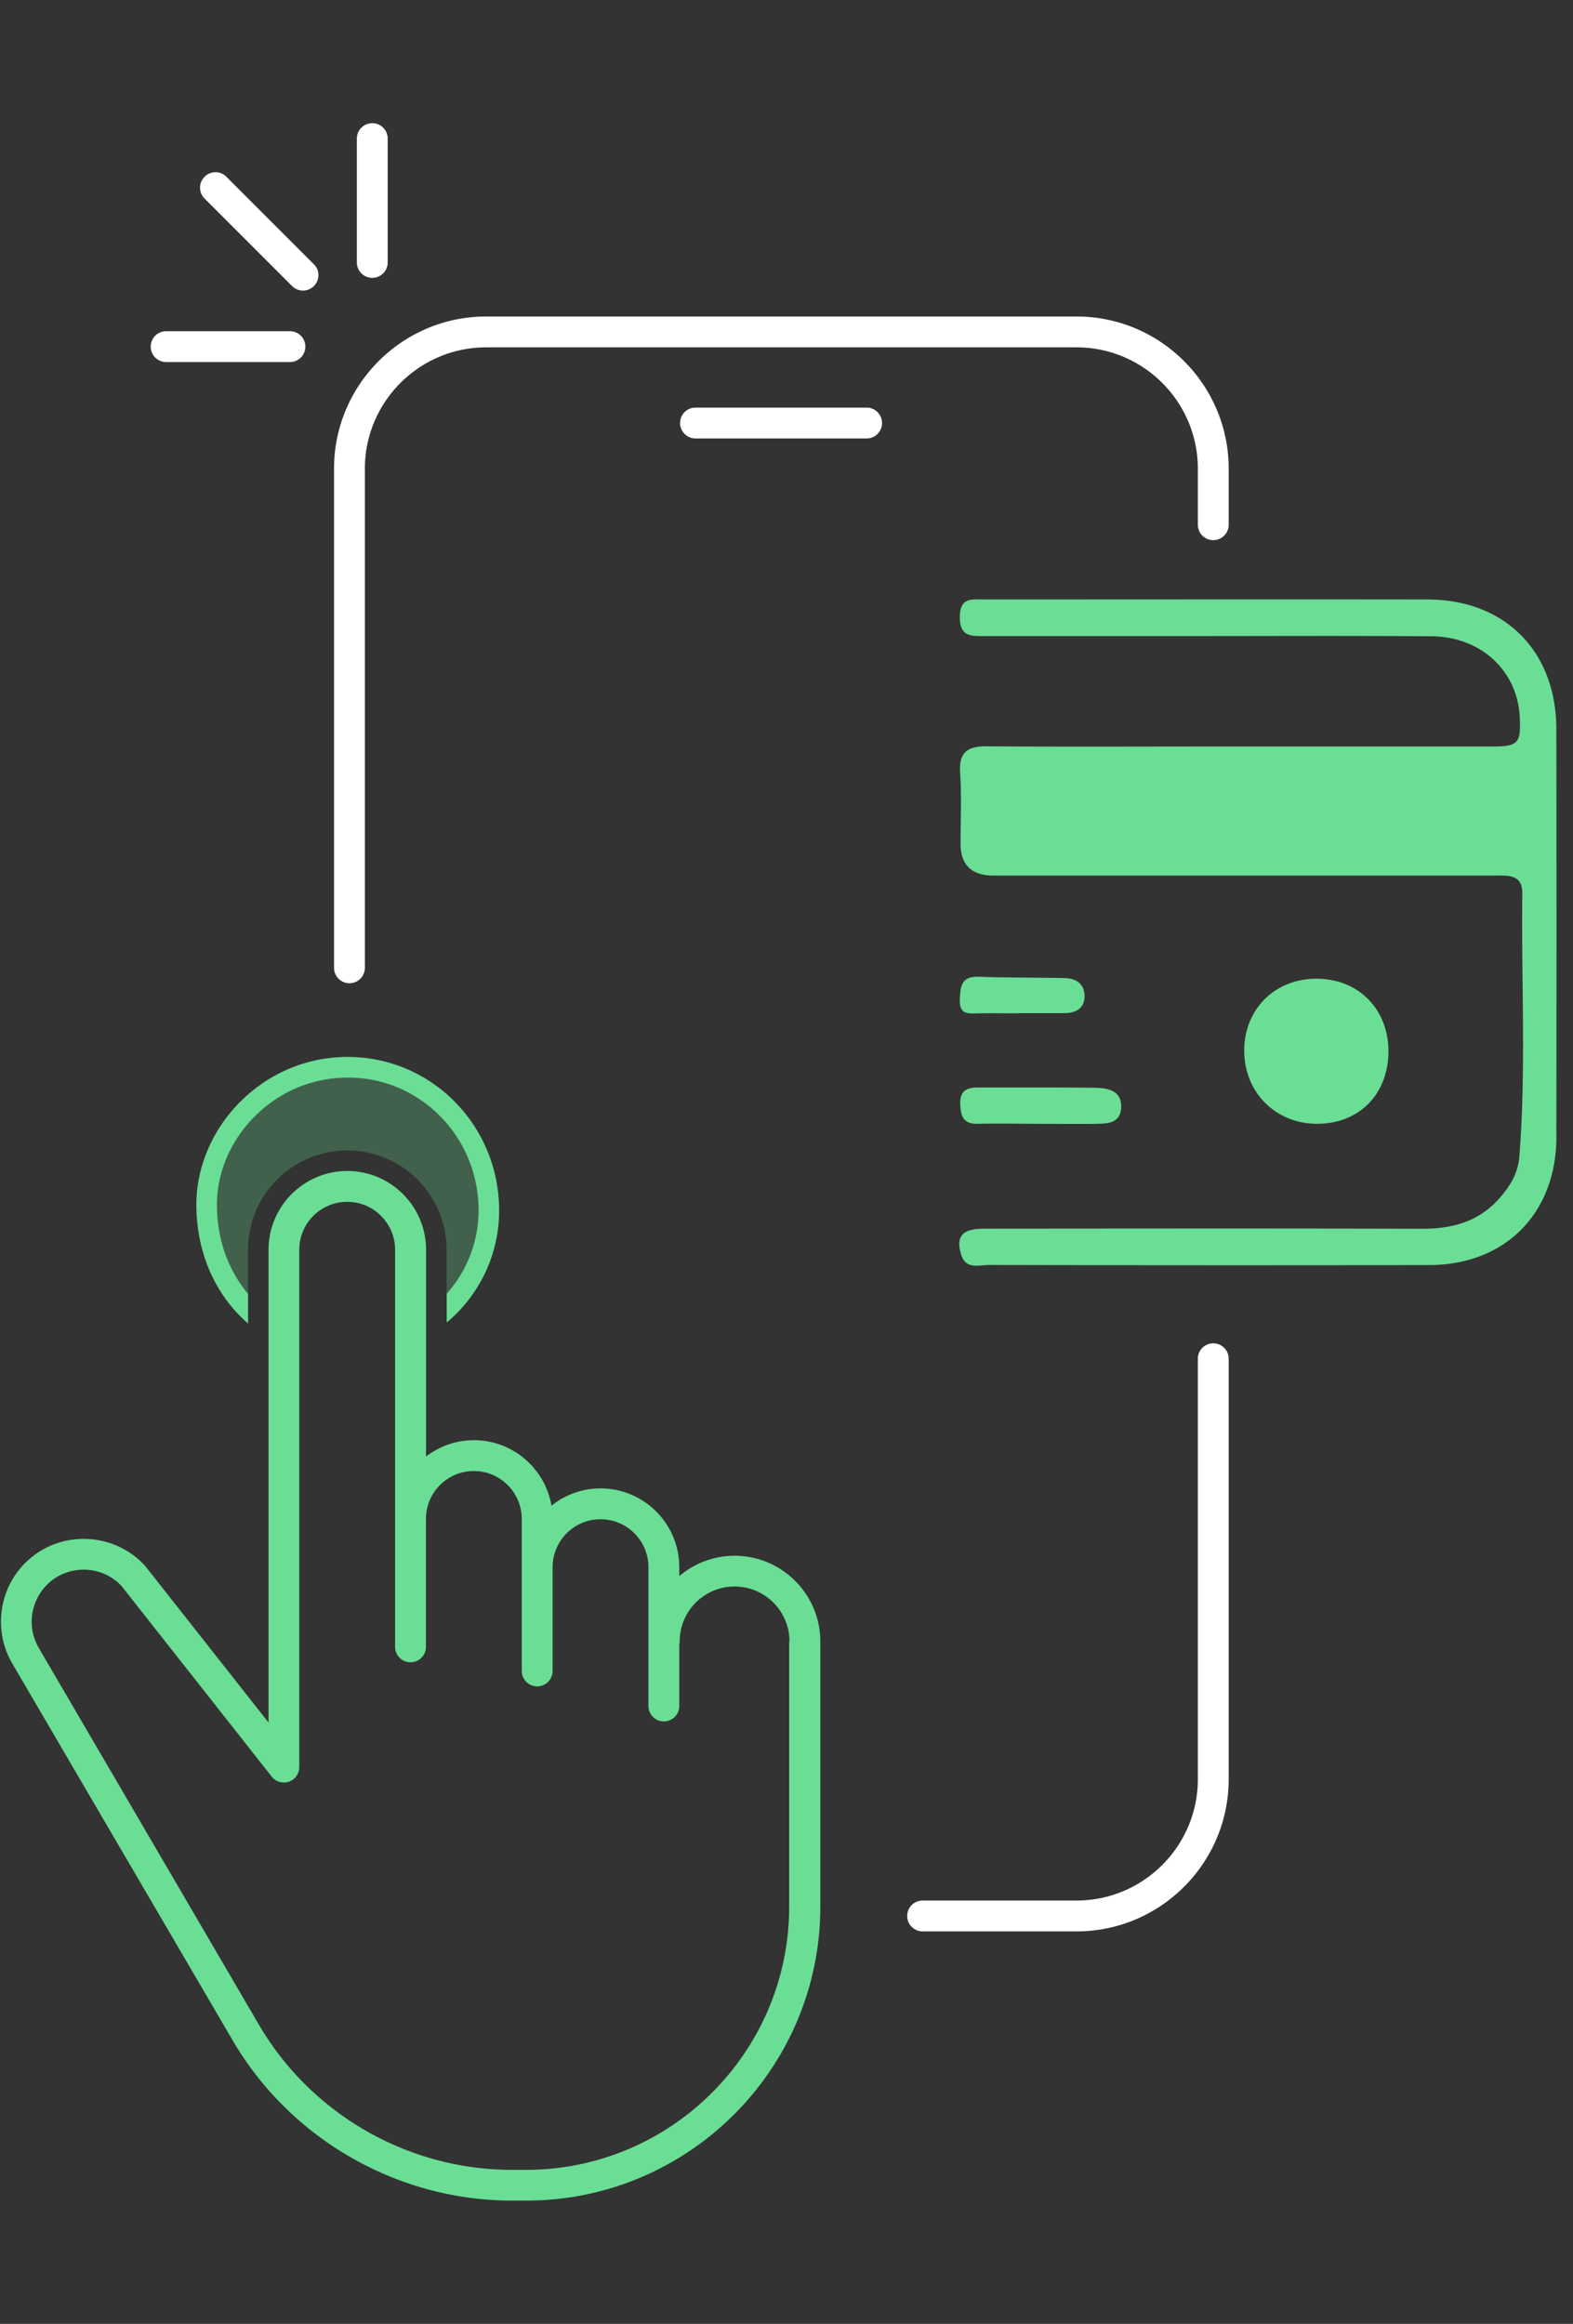
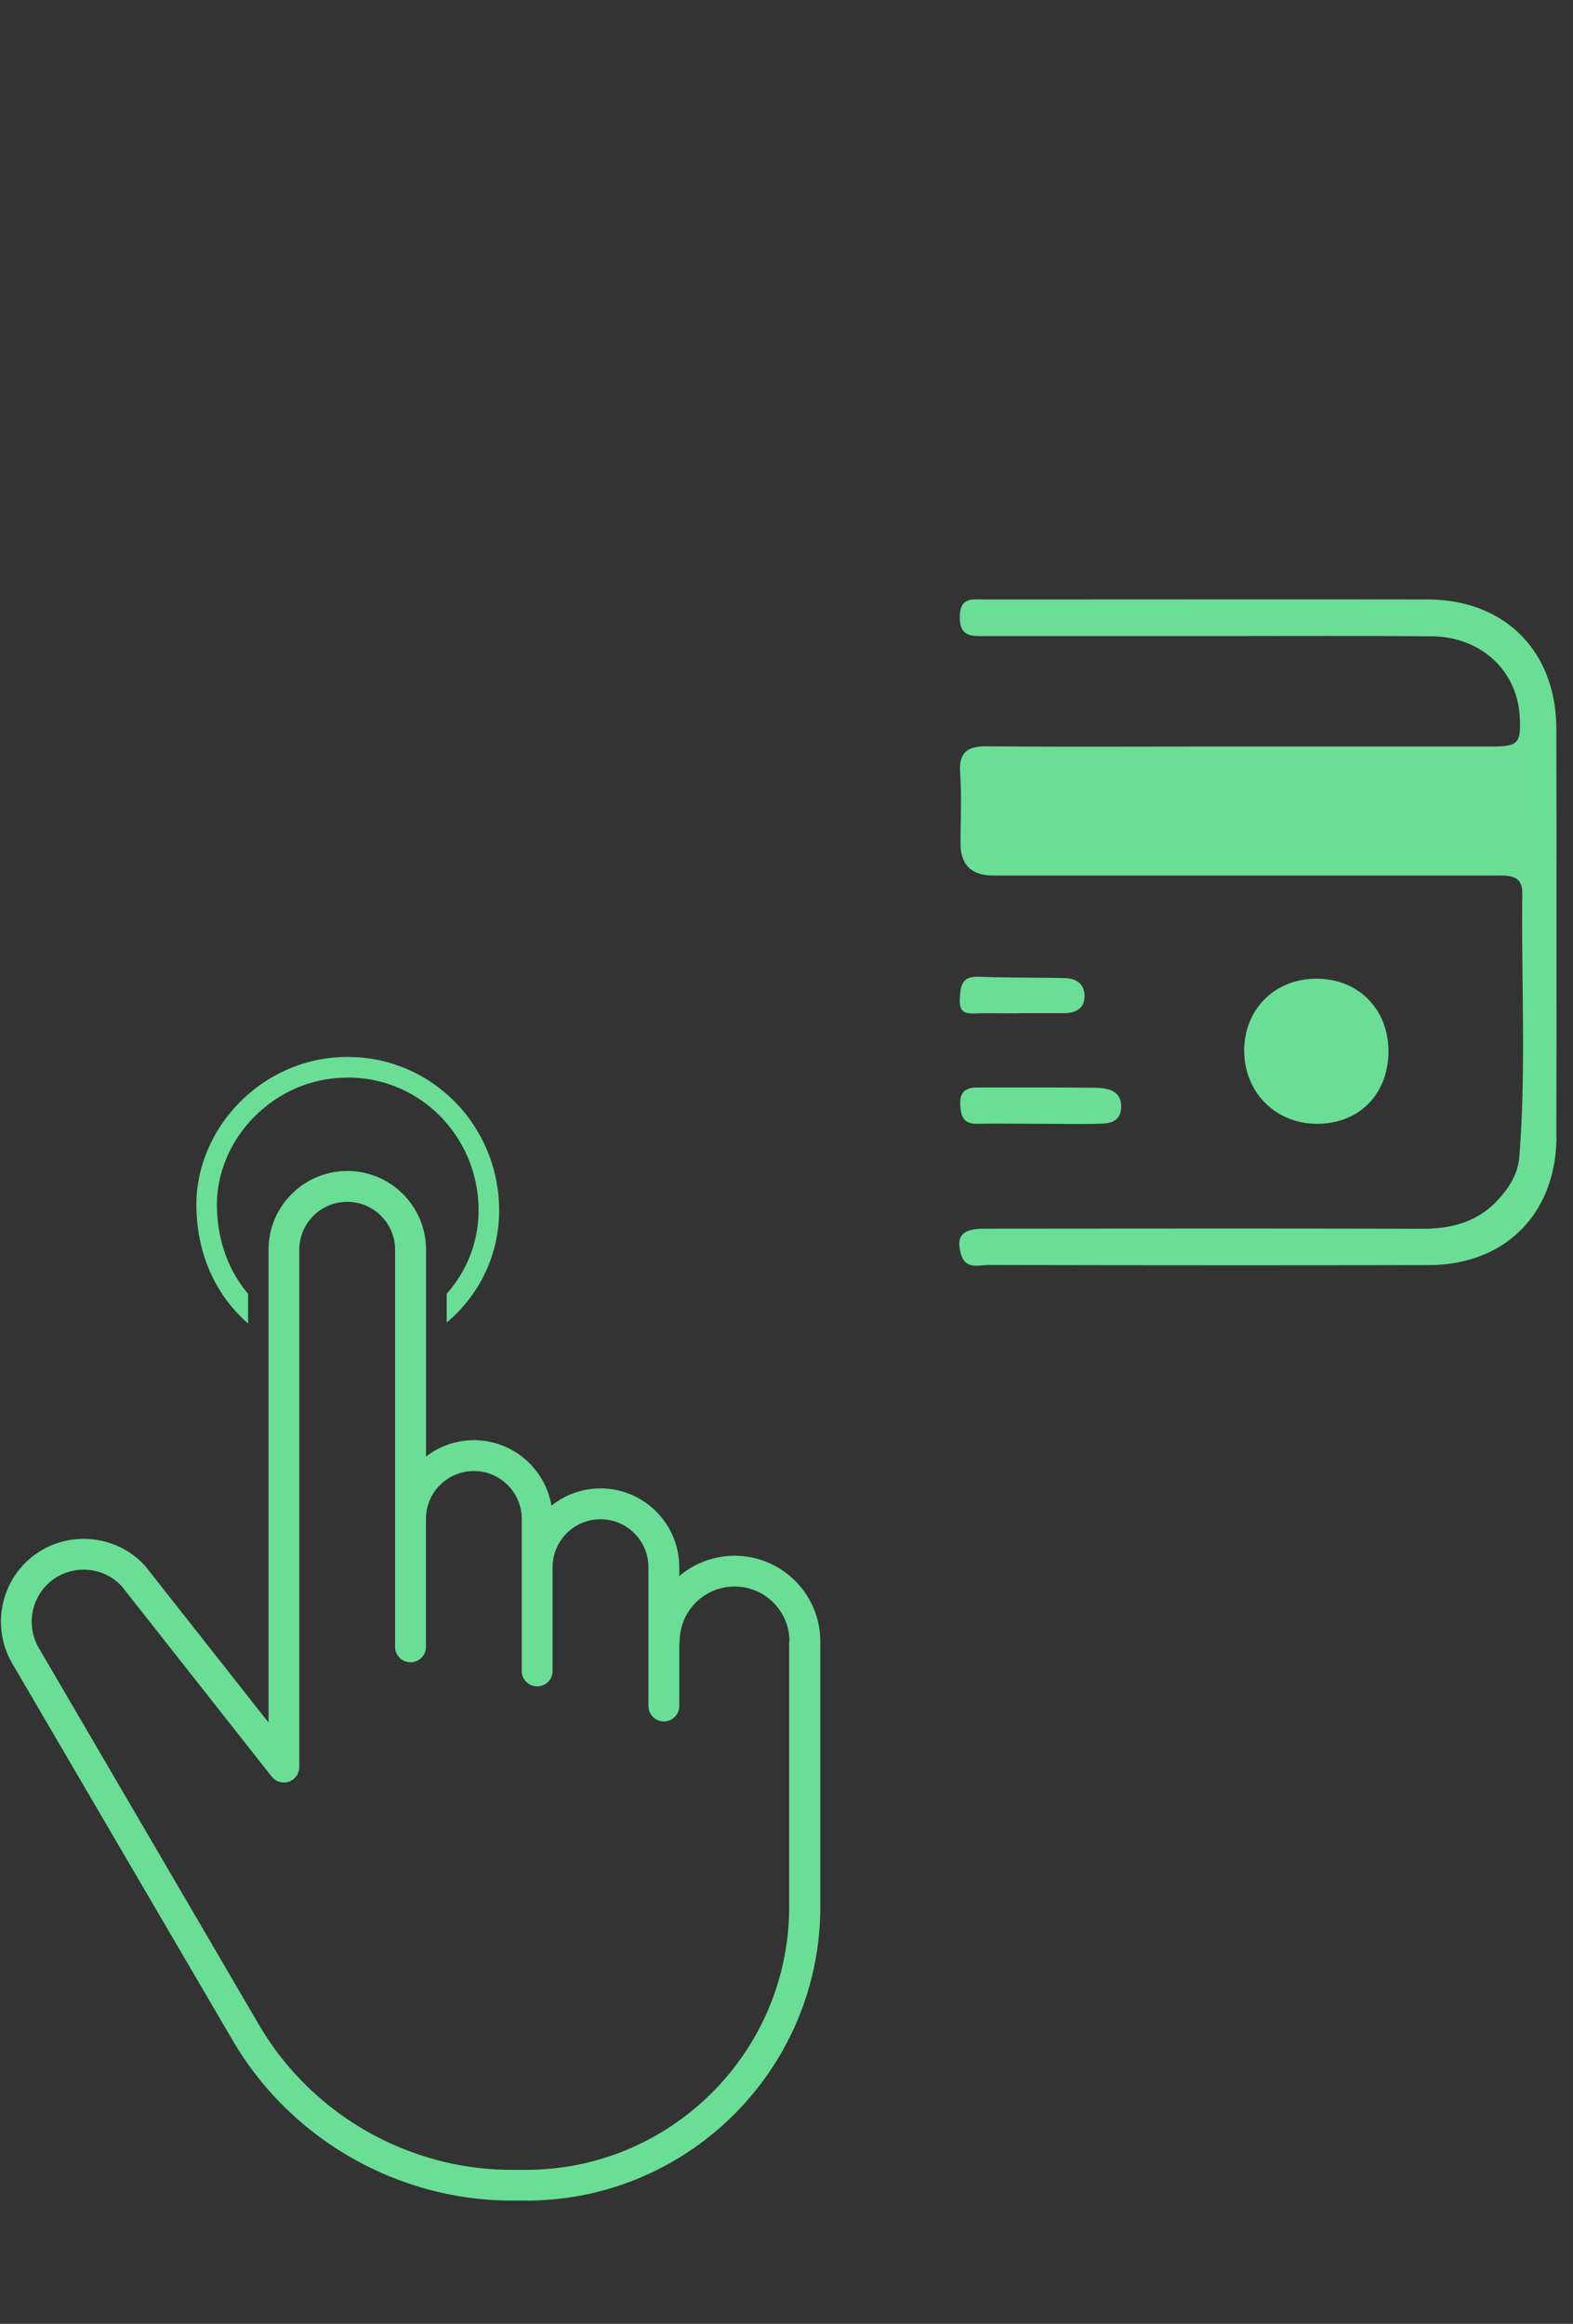
<svg xmlns="http://www.w3.org/2000/svg" id="a" viewBox="0 0 153 226" width="153" height="226">
  <rect x="0" y="0" width="153" height="226" fill="#333333" stroke="none" />
  <defs>
    <style>.c{fill:#6ade95;stroke-width:0}</style>
  </defs>
-   <path class="c" d="M34.29 103.81c-7.96-.27-14.25 6.28-14.2 13.42.02 4.06 1.53 7.59 4.03 10.07v-5.76c0-5.33 4.33-9.66 9.66-9.66s9.66 4.33 9.66 9.66v5.73c2.56-2.47 4.15-5.91 4.1-9.71-.08-7.59-5.98-13.52-13.25-13.77Z" style="opacity:.27" />
-   <path d="M119.51 45.58v5.45c0 .83-.67 1.5-1.5 1.5s-1.5-.67-1.5-1.5v-5.45c0-6.51-5.3-11.8-11.8-11.8H47.29c-6.51 0-11.8 5.3-11.8 11.8v48.54c0 .83-.67 1.5-1.5 1.5s-1.5-.67-1.5-1.5V45.58c0-8.16 6.64-14.8 14.8-14.8h57.42c8.16 0 14.8 6.64 14.8 14.8Zm-1.5 85.06c-.83 0-1.5.67-1.5 1.5v40.89c0 6.51-5.3 11.8-11.8 11.8H89.74c-.83 0-1.5.67-1.5 1.5s.67 1.5 1.5 1.5h14.97c8.16 0 14.8-6.64 14.8-14.8v-40.89c0-.83-.67-1.5-1.5-1.5Zm-33.72-91H67.65c-.83 0-1.5.67-1.5 1.5s.67 1.5 1.5 1.5h16.64c.83 0 1.5-.67 1.5-1.5s-.67-1.5-1.5-1.5ZM36.21 27.02c.83 0 1.5-.67 1.5-1.5V13.48c0-.83-.67-1.5-1.5-1.5s-1.5.67-1.5 1.5v12.04c0 .83.67 1.5 1.5 1.5Zm-8.01 5.19H16.16c-.83 0-1.5.67-1.5 1.5s.67 1.5 1.5 1.5H28.2c.83 0 1.5-.67 1.5-1.5s-.67-1.5-1.5-1.5Zm-6.18-15.02a1.49 1.49 0 0 0-2.12 0 1.49 1.49 0 0 0 0 2.12l8.51 8.51c.29.29.68.44 1.06.44s.77-.15 1.06-.44c.59-.59.59-1.54 0-2.12l-8.51-8.51Z" style="fill:#fff;stroke-width:0" />
  <path class="c" d="M151.39 110.51c0 7.47-4.96 12.5-12.37 12.52-14.28.03-28.56.02-42.83-.01-.97 0-2.26.48-2.71-1.03-.52-1.77.11-2.5 2.26-2.5 14.21-.01 28.41-.03 42.62.01 2.87 0 5.38-.67 7.37-2.84 1.09-1.2 1.92-2.51 2.05-4.17.67-8.53.18-17.06.29-25.6.02-1.82-1.31-1.75-2.57-1.74H96.64q-3.21 0-3.21-3.11c0-2.3.11-4.6-.04-6.89-.14-2.06.77-2.59 2.65-2.57 7.32.06 14.64.02 21.95.02h27.12c2.57 0 2.84-.32 2.71-2.87-.23-4.51-3.77-7.82-8.6-7.85-7.82-.06-15.64-.02-23.46-.02H95.74c-1.28 0-2.38.07-2.38-1.84 0-2.02 1.26-1.71 2.45-1.72 14.35 0 28.7-.02 43.05 0 7.52.01 12.51 5.04 12.52 12.6.02 13.2.02 26.4 0 39.6Zm-16.34-8.26c0-4.1-2.91-7.06-6.99-7.07-4.06-.01-7.06 2.98-7.04 7.03.02 4.02 3.04 7.06 7.05 7.08 4.11.02 6.97-2.87 6.98-7.04Zm-28.58 7.04c1.18 0 2.5 0 2.58-1.56.08-1.67-1.28-1.92-2.54-1.94-3.8-.05-7.59-.02-11.39-.03-1.09 0-1.76.32-1.72 1.61.04 1.17.3 1.95 1.67 1.92 2.01-.04 4.01 0 6.02 0 1.79.01 3.58.02 5.37.01Zm-2.91-14.17c-2.79-.06-5.59-.03-8.38-.13-1.66-.05-1.76.9-1.82 2.2-.07 1.51.83 1.38 1.8 1.36 1.29-.02 2.58 0 3.87 0v-.02c1.51 0 3.01.01 4.52 0 1.05-.01 1.9-.43 1.94-1.57.04-1.22-.76-1.81-1.92-1.84Zm-79.43 33.59v-2.88c-1.89-2.24-3.01-5.21-3.03-8.61-.02-3.21 1.37-6.41 3.81-8.78 2.43-2.36 5.57-3.64 8.91-3.64h.45c6.81.23 12.21 5.85 12.28 12.78.03 3.05-1.07 5.95-3.1 8.24v2.8c.32-.27.64-.56.94-.86 2.73-2.75 4.2-6.37 4.16-10.2-.09-8-6.33-14.49-14.21-14.76-4.03-.15-7.89 1.35-10.82 4.2-2.83 2.75-4.44 6.48-4.42 10.23.03 4.76 1.93 8.8 5.03 11.48Zm55.66 30.92v25.79c0 15.77-12.83 28.59-28.59 28.59h-1.39c-11.15 0-21.57-5.98-27.19-15.6L1.19 161.77c-1.93-3.3-1.26-7.54 1.59-10.08 3.27-2.92 8.35-2.66 11.31.57.02.03.05.06.07.08l11.96 15.18v-45.98c0-4.22 3.44-7.66 7.66-7.66s7.66 3.43 7.66 7.66v20.11c1.29-.99 2.9-1.59 4.66-1.59 3.78 0 6.92 2.76 7.54 6.37a7.607 7.607 0 0 1 4.77-1.68c4.22 0 7.66 3.43 7.66 7.66v.87a8.299 8.299 0 0 1 5.38-1.98c4.6 0 8.34 3.74 8.34 8.34Zm-3 0a5.339 5.339 0 1 0-10.68 0c0 .12-.02.23-.04.34v5.94c0 .83-.67 1.5-1.5 1.5s-1.5-.67-1.5-1.5v-13.5c0-2.57-2.09-4.66-4.66-4.66s-4.66 2.09-4.66 4.66v10.09c0 .83-.67 1.5-1.5 1.5s-1.5-.67-1.5-1.5v-14.78c0-2.57-2.09-4.66-4.66-4.66s-4.66 2.09-4.66 4.66v12.44c0 .83-.67 1.5-1.5 1.5s-1.5-.67-1.5-1.5v-38.62c0-2.57-2.09-4.66-4.66-4.66s-4.66 2.09-4.66 4.66v50.31c0 .64-.4 1.21-1.01 1.42-.6.21-1.27.01-1.67-.49l-14.6-18.53c-1.86-2-5.02-2.14-7.06-.32a5.078 5.078 0 0 0-1 6.33l21.41 36.64c5.09 8.71 14.52 14.12 24.6 14.12h1.39c14.11 0 25.59-11.48 25.59-25.59v-25.79Z" />
</svg>